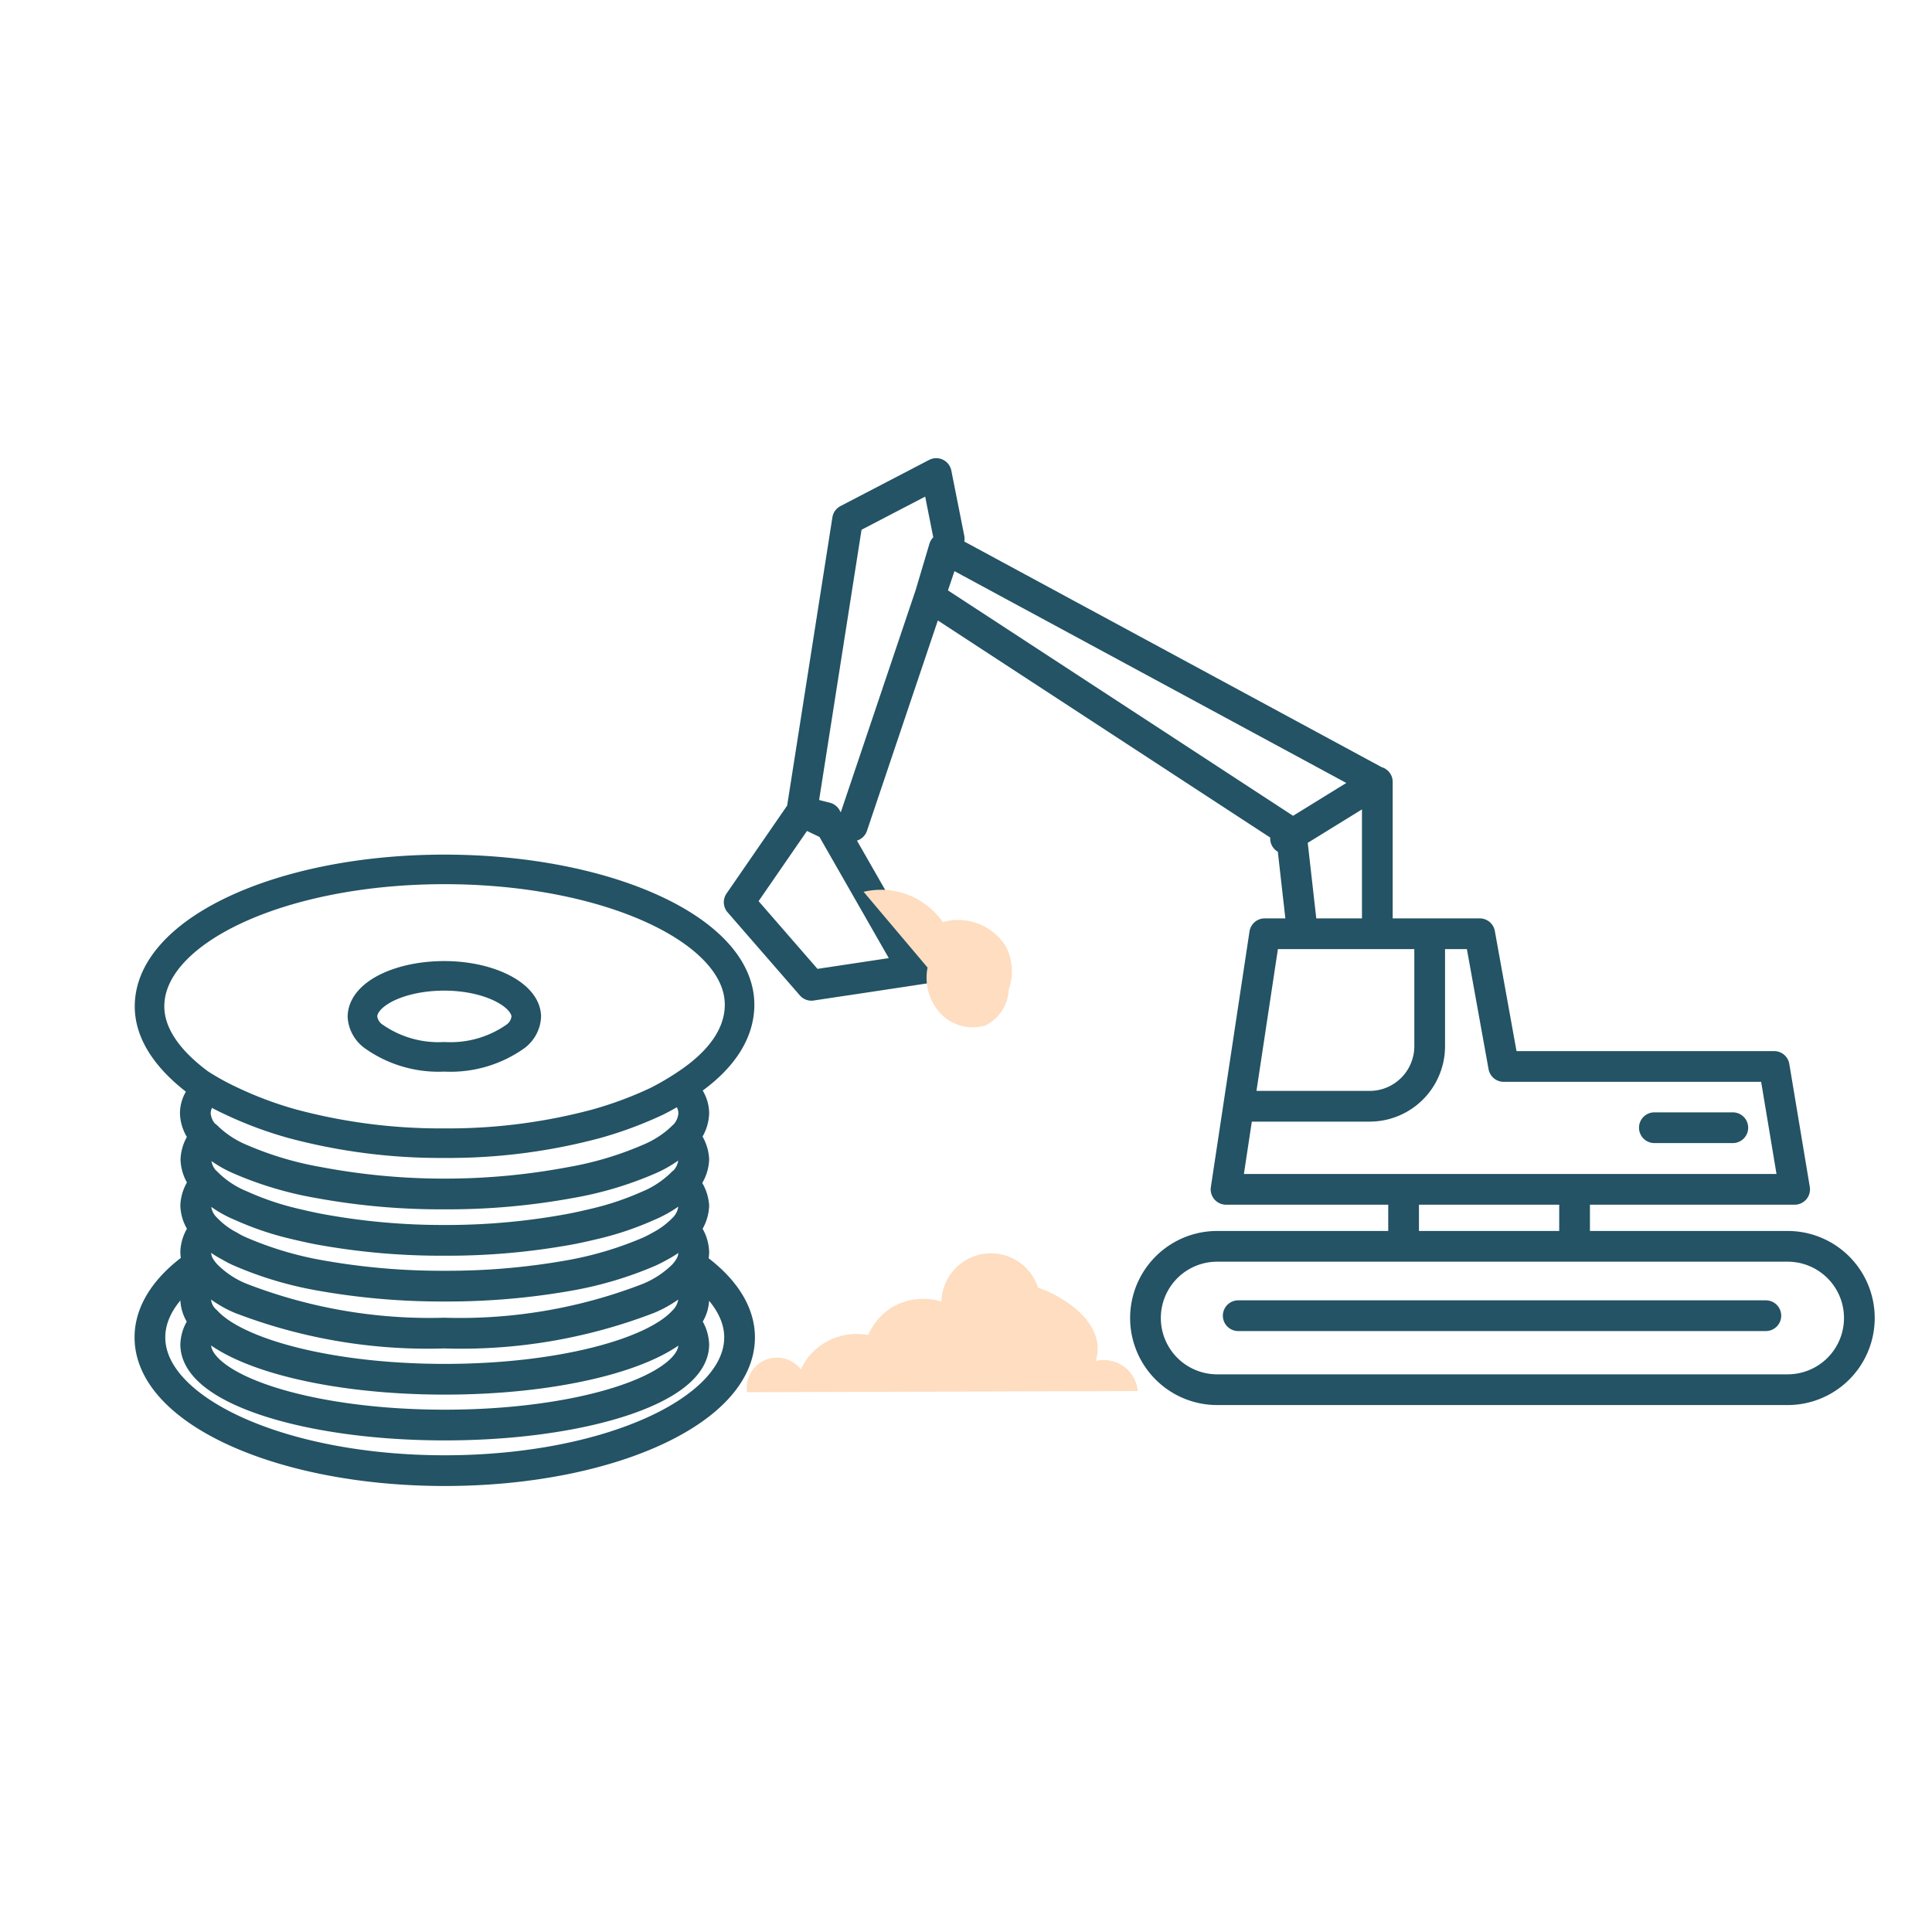
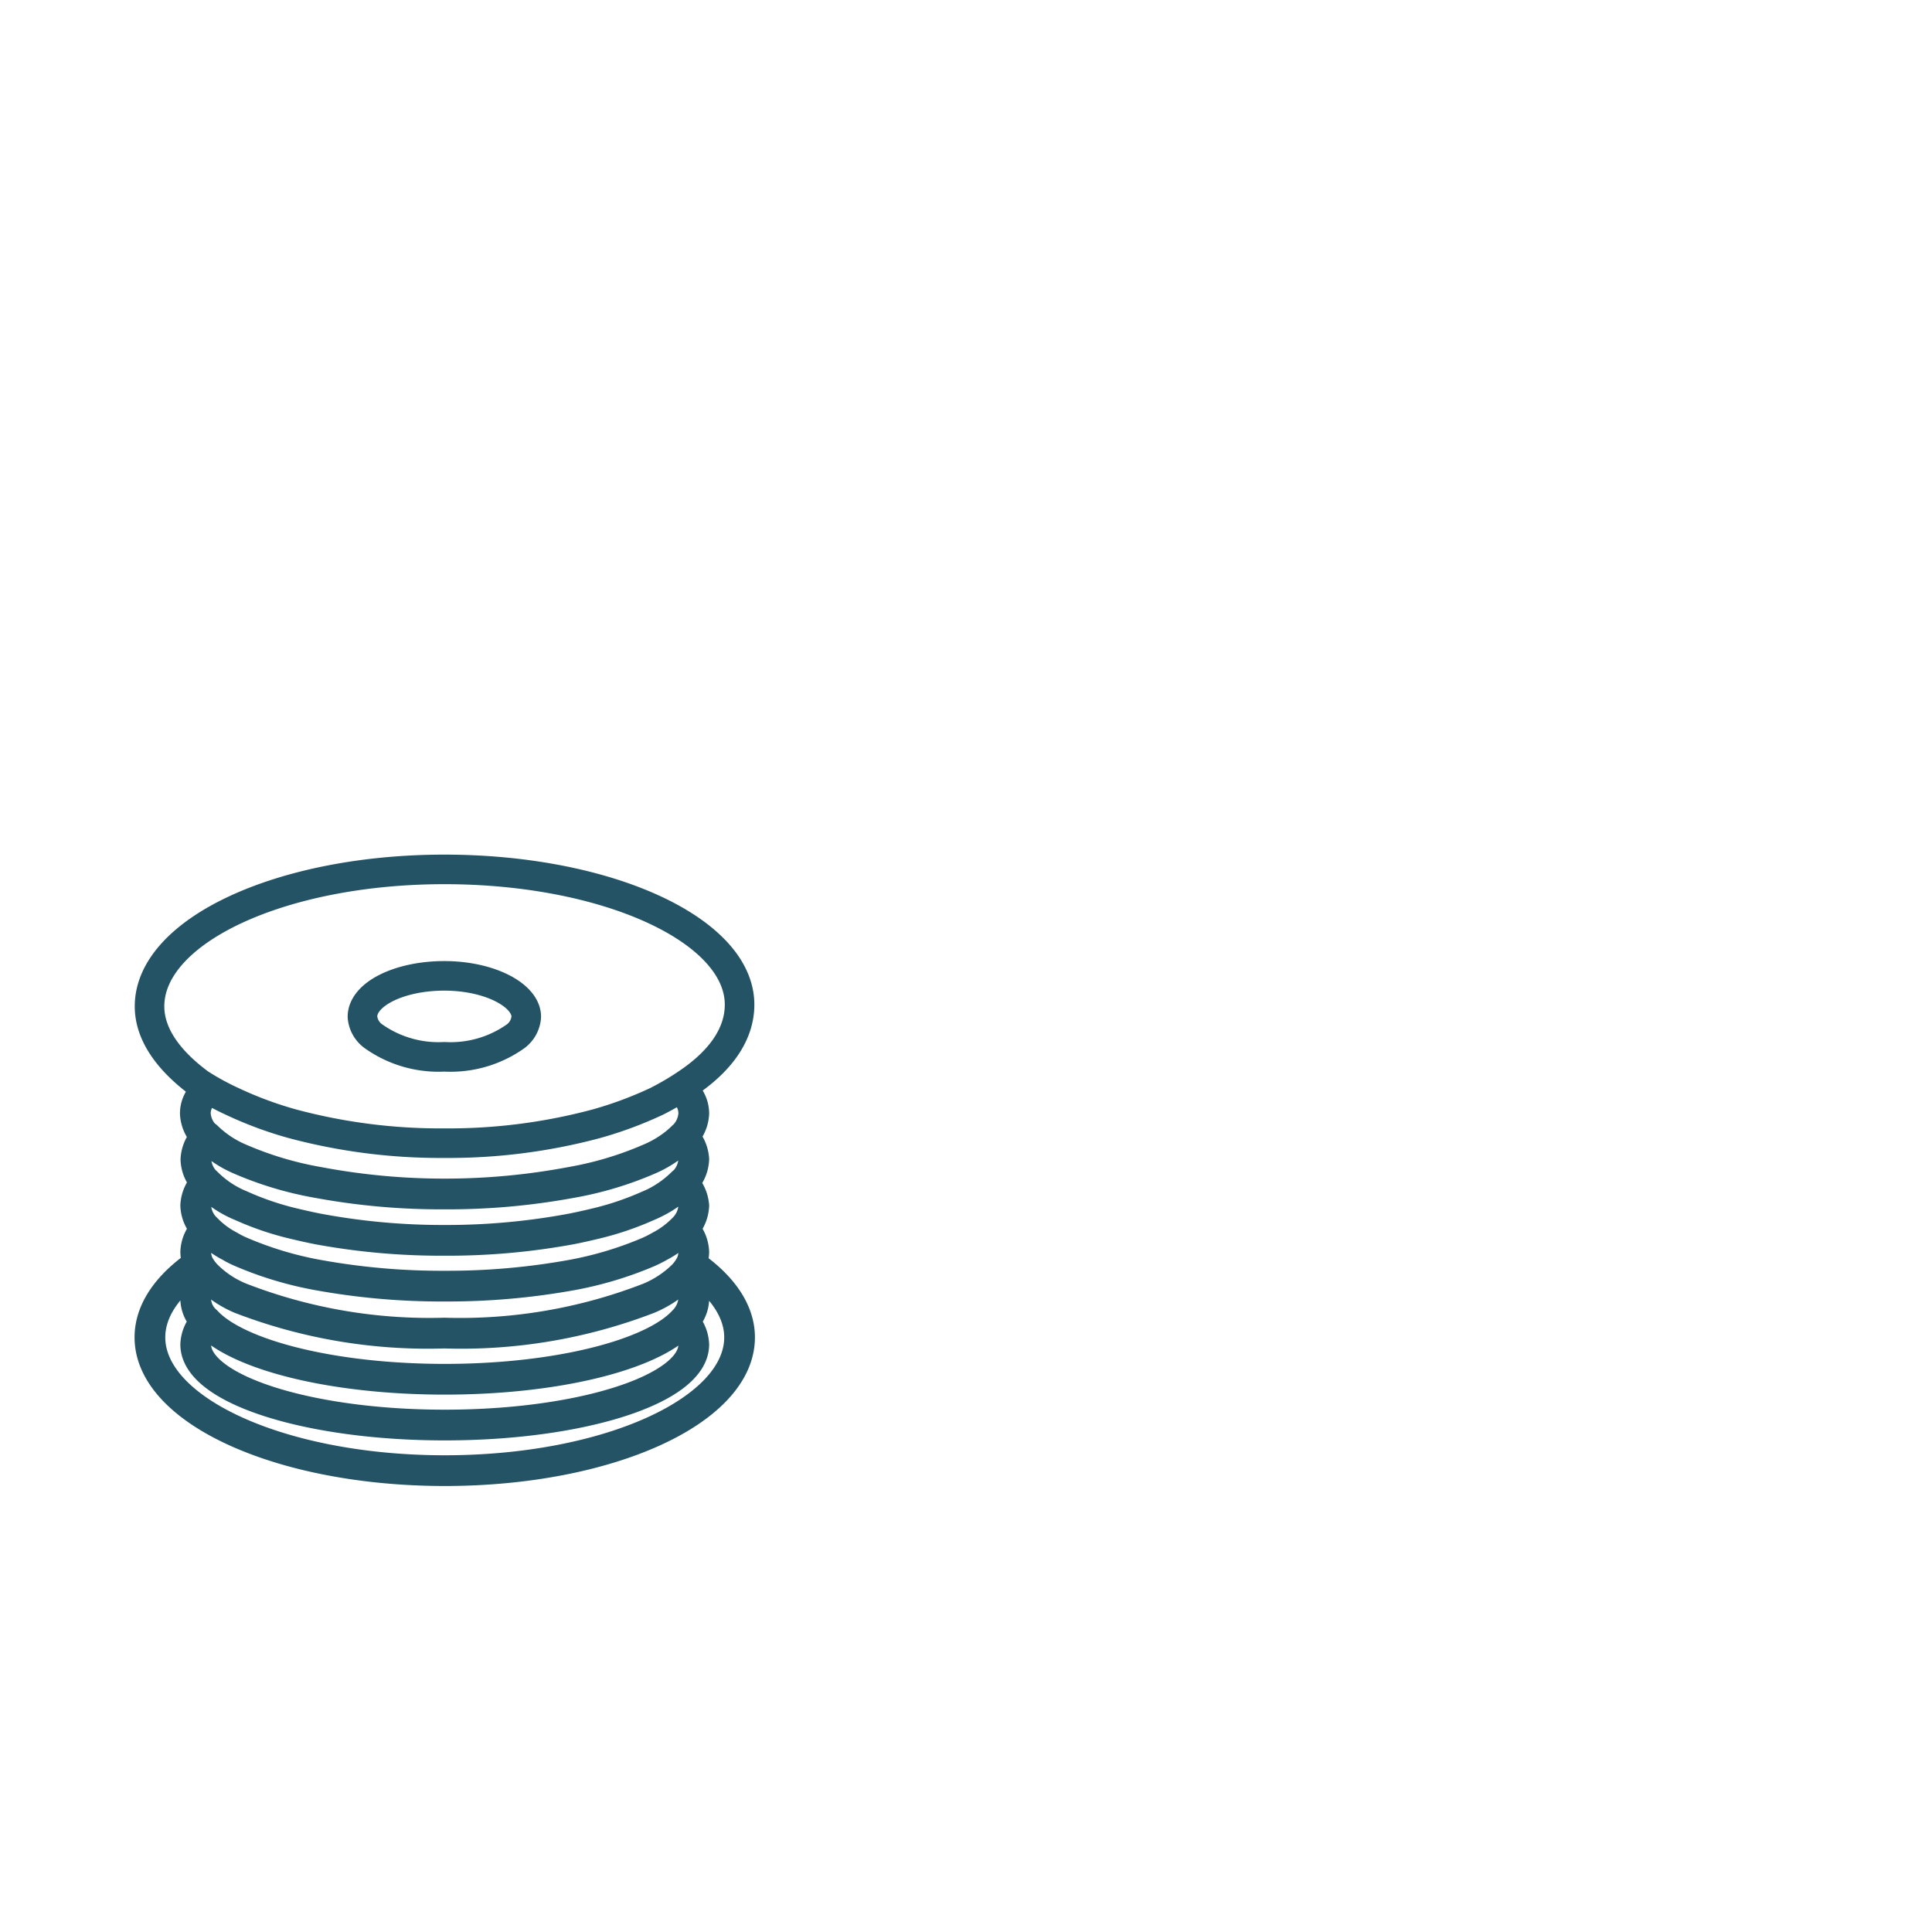
<svg xmlns="http://www.w3.org/2000/svg" id="Layer_1" data-name="Layer 1" viewBox="0 0 100 100">
  <defs>
    <style>.cls-1,.cls-2{fill:none;stroke:#235364;stroke-linecap:round;stroke-linejoin:round;}.cls-1{stroke-width:1.59px;}.cls-2{stroke-width:1.53px;}.cls-3{fill:#feddc0;}</style>
  </defs>
-   <path class="cls-1" d="M71.29,40.47,66.54,43.4m26,21.11H63a3.71,3.71,0,1,0,0,7.42H92.53a3.71,3.71,0,0,0,0-7.42ZM91.4,68.1H64.09m8.56-6.53v2.94m8.85-2.94v2.94M74,49v5.17a3.11,3.11,0,0,1-3.1,3.09H64.17m25.52,1.11H85.63M74,48.33h2.59l1.24,6.87h14l1.06,6.36H63.46l2-13.23ZM48.63,50,42,51,38.26,46.7,41.5,42l1.26.32,4.49,7.85Zm.5-22.12-.67-3.37L43.87,26.9,41.5,42l1.88.9.74-.15ZM71.29,47.49v-7L48.87,28.37l-.75,2.52L66.83,43.11l.59,5.22" />
  <path class="cls-2" d="M26.7,53.63A5.82,5.82,0,0,1,23,54.7a5.82,5.82,0,0,1-3.68-1.07,1.37,1.37,0,0,1-.56-1c0-1.17,1.9-2.12,4.24-2.12s4.24,1,4.24,2.12A1.37,1.37,0,0,1,26.7,53.63ZM23,45c-8.43,0-15.26,3.17-15.26,7.09,0,1.46,1,2.82,2.6,4A13.65,13.65,0,0,0,12,57a19.55,19.55,0,0,0,3.15,1.17,29.6,29.6,0,0,0,7.85,1,29.55,29.55,0,0,0,7.85-1A20,20,0,0,0,34,57,14.3,14.3,0,0,0,35.68,56c1.64-1.13,2.6-2.49,2.6-4C38.28,48.15,31.45,45,23,45Z" />
  <path class="cls-1" d="M35.68,56.84a1.51,1.51,0,0,1,.23.79,1.77,1.77,0,0,1-.54,1.19A5.74,5.74,0,0,1,33.56,60a17.84,17.84,0,0,1-4,1.19h0A35.14,35.14,0,0,1,23,61.8a35,35,0,0,1-6.54-.58h0a17.84,17.84,0,0,1-4-1.19,5.57,5.57,0,0,1-1.8-1.21,1.74,1.74,0,0,1-.55-1.19,1.43,1.43,0,0,1,.24-.79M35.91,60a1.78,1.78,0,0,1-.54,1.2,5.58,5.58,0,0,1-1.8,1.2,15.37,15.37,0,0,1-2.67.91h0c-.42.1-.85.2-1.31.29h0A35.14,35.14,0,0,1,23,64.2a35,35,0,0,1-6.54-.58h0c-.46-.09-.89-.19-1.31-.29h0a15,15,0,0,1-2.66-.91,5.36,5.36,0,0,1-1.8-1.2,1.75,1.75,0,0,1-.55-1.2,1.78,1.78,0,0,1,.55-1.2A5.57,5.57,0,0,0,12.48,60a17.84,17.84,0,0,0,4,1.19h0A35,35,0,0,0,23,61.8a35.14,35.14,0,0,0,6.55-.58h0a17.84,17.84,0,0,0,4-1.19,5.74,5.74,0,0,0,1.81-1.21A1.82,1.82,0,0,1,35.91,60Zm0,2.4a1.78,1.78,0,0,1-.54,1.2,4.82,4.82,0,0,1-1.21.9,6.54,6.54,0,0,1-.59.3,18.73,18.73,0,0,1-4,1.2,36.06,36.06,0,0,1-6.55.57A35.87,35.87,0,0,1,16.48,66a18.38,18.38,0,0,1-4-1.2,4.65,4.65,0,0,1-.59-.3,4.64,4.64,0,0,1-1.21-.9,1.75,1.75,0,0,1-.55-1.2,1.78,1.78,0,0,1,.55-1.2,5.36,5.36,0,0,0,1.8,1.2,15,15,0,0,0,2.66.91h0c.42.1.85.2,1.31.29h0A35,35,0,0,0,23,64.2a35.14,35.14,0,0,0,6.55-.58h0c.46-.09.89-.19,1.31-.29h0a15.37,15.37,0,0,0,2.67-.91,5.58,5.58,0,0,0,1.8-1.2A1.82,1.82,0,0,1,35.91,62.42Zm0,2.4a1.6,1.6,0,0,1-.14.63,2.47,2.47,0,0,1-.4.57,5.51,5.51,0,0,1-1.8,1.19A27,27,0,0,1,23,69a27,27,0,0,1-10.54-1.78A5.3,5.3,0,0,1,10.68,66a2.54,2.54,0,0,1-.41-.57,1.6,1.6,0,0,1-.14-.63,1.75,1.75,0,0,1,.55-1.2,4.64,4.64,0,0,0,1.21.9,4.65,4.65,0,0,0,.59.3,18.38,18.38,0,0,0,4,1.2,35.87,35.87,0,0,0,6.54.57A36.06,36.06,0,0,0,29.57,66a18.73,18.73,0,0,0,4-1.2,6.54,6.54,0,0,0,.59-.3,4.82,4.82,0,0,0,1.21-.9A1.78,1.78,0,0,1,35.91,64.82Zm0,2.39a1.78,1.78,0,0,1-.54,1.2c-1.58,1.72-6.51,3-12.35,3s-10.76-1.26-12.34-3a1.57,1.57,0,0,1,0-2.39,5.3,5.3,0,0,0,1.8,1.19A27,27,0,0,0,23,69a27,27,0,0,0,10.55-1.78A5.51,5.51,0,0,0,35.37,66,1.77,1.77,0,0,1,35.91,67.21Zm0,2.4c0,2.3-5.77,4.17-12.89,4.17s-12.89-1.87-12.89-4.17a1.75,1.75,0,0,1,.55-1.2c1.58,1.72,6.5,3,12.34,3s10.77-1.26,12.35-3A1.78,1.78,0,0,1,35.91,69.61Zm-.14-4.16a2.47,2.47,0,0,1-.4.57,1.59,1.59,0,0,1,0,2.39c-1.58,1.72-6.51,3-12.35,3s-10.76-1.26-12.34-3a1.57,1.57,0,0,1,0-2.39,2.54,2.54,0,0,1-.41-.57c-1.58,1.08-2.51,2.39-2.51,3.79,0,3.81,6.83,6.9,15.26,6.9s15.26-3.09,15.26-6.9C38.28,67.84,37.35,66.53,35.77,65.45Z" />
-   <path class="cls-3" d="M44.7,46.16a3.9,3.9,0,0,1,4.1,1.57A2.9,2.9,0,0,1,52.07,49a2.79,2.79,0,0,1,.14,2.22A2.17,2.17,0,0,1,51,53.08a2.31,2.31,0,0,1-2.61-1,2.73,2.73,0,0,1-.38-2" />
-   <path class="cls-3" d="M38.67,72.06a1.56,1.56,0,0,1,2.78-1.18,3.12,3.12,0,0,1,1.16-1.33,3.26,3.26,0,0,1,2.33-.45,3.17,3.17,0,0,1,1.26-1.45,3.2,3.2,0,0,1,2.53-.28,2.56,2.56,0,0,1,5-.71c.16,0,2.93,1.06,3.08,3a2.28,2.28,0,0,1-.09.78,1.84,1.84,0,0,1,1.56.37A1.81,1.81,0,0,1,58.89,72" />
</svg>